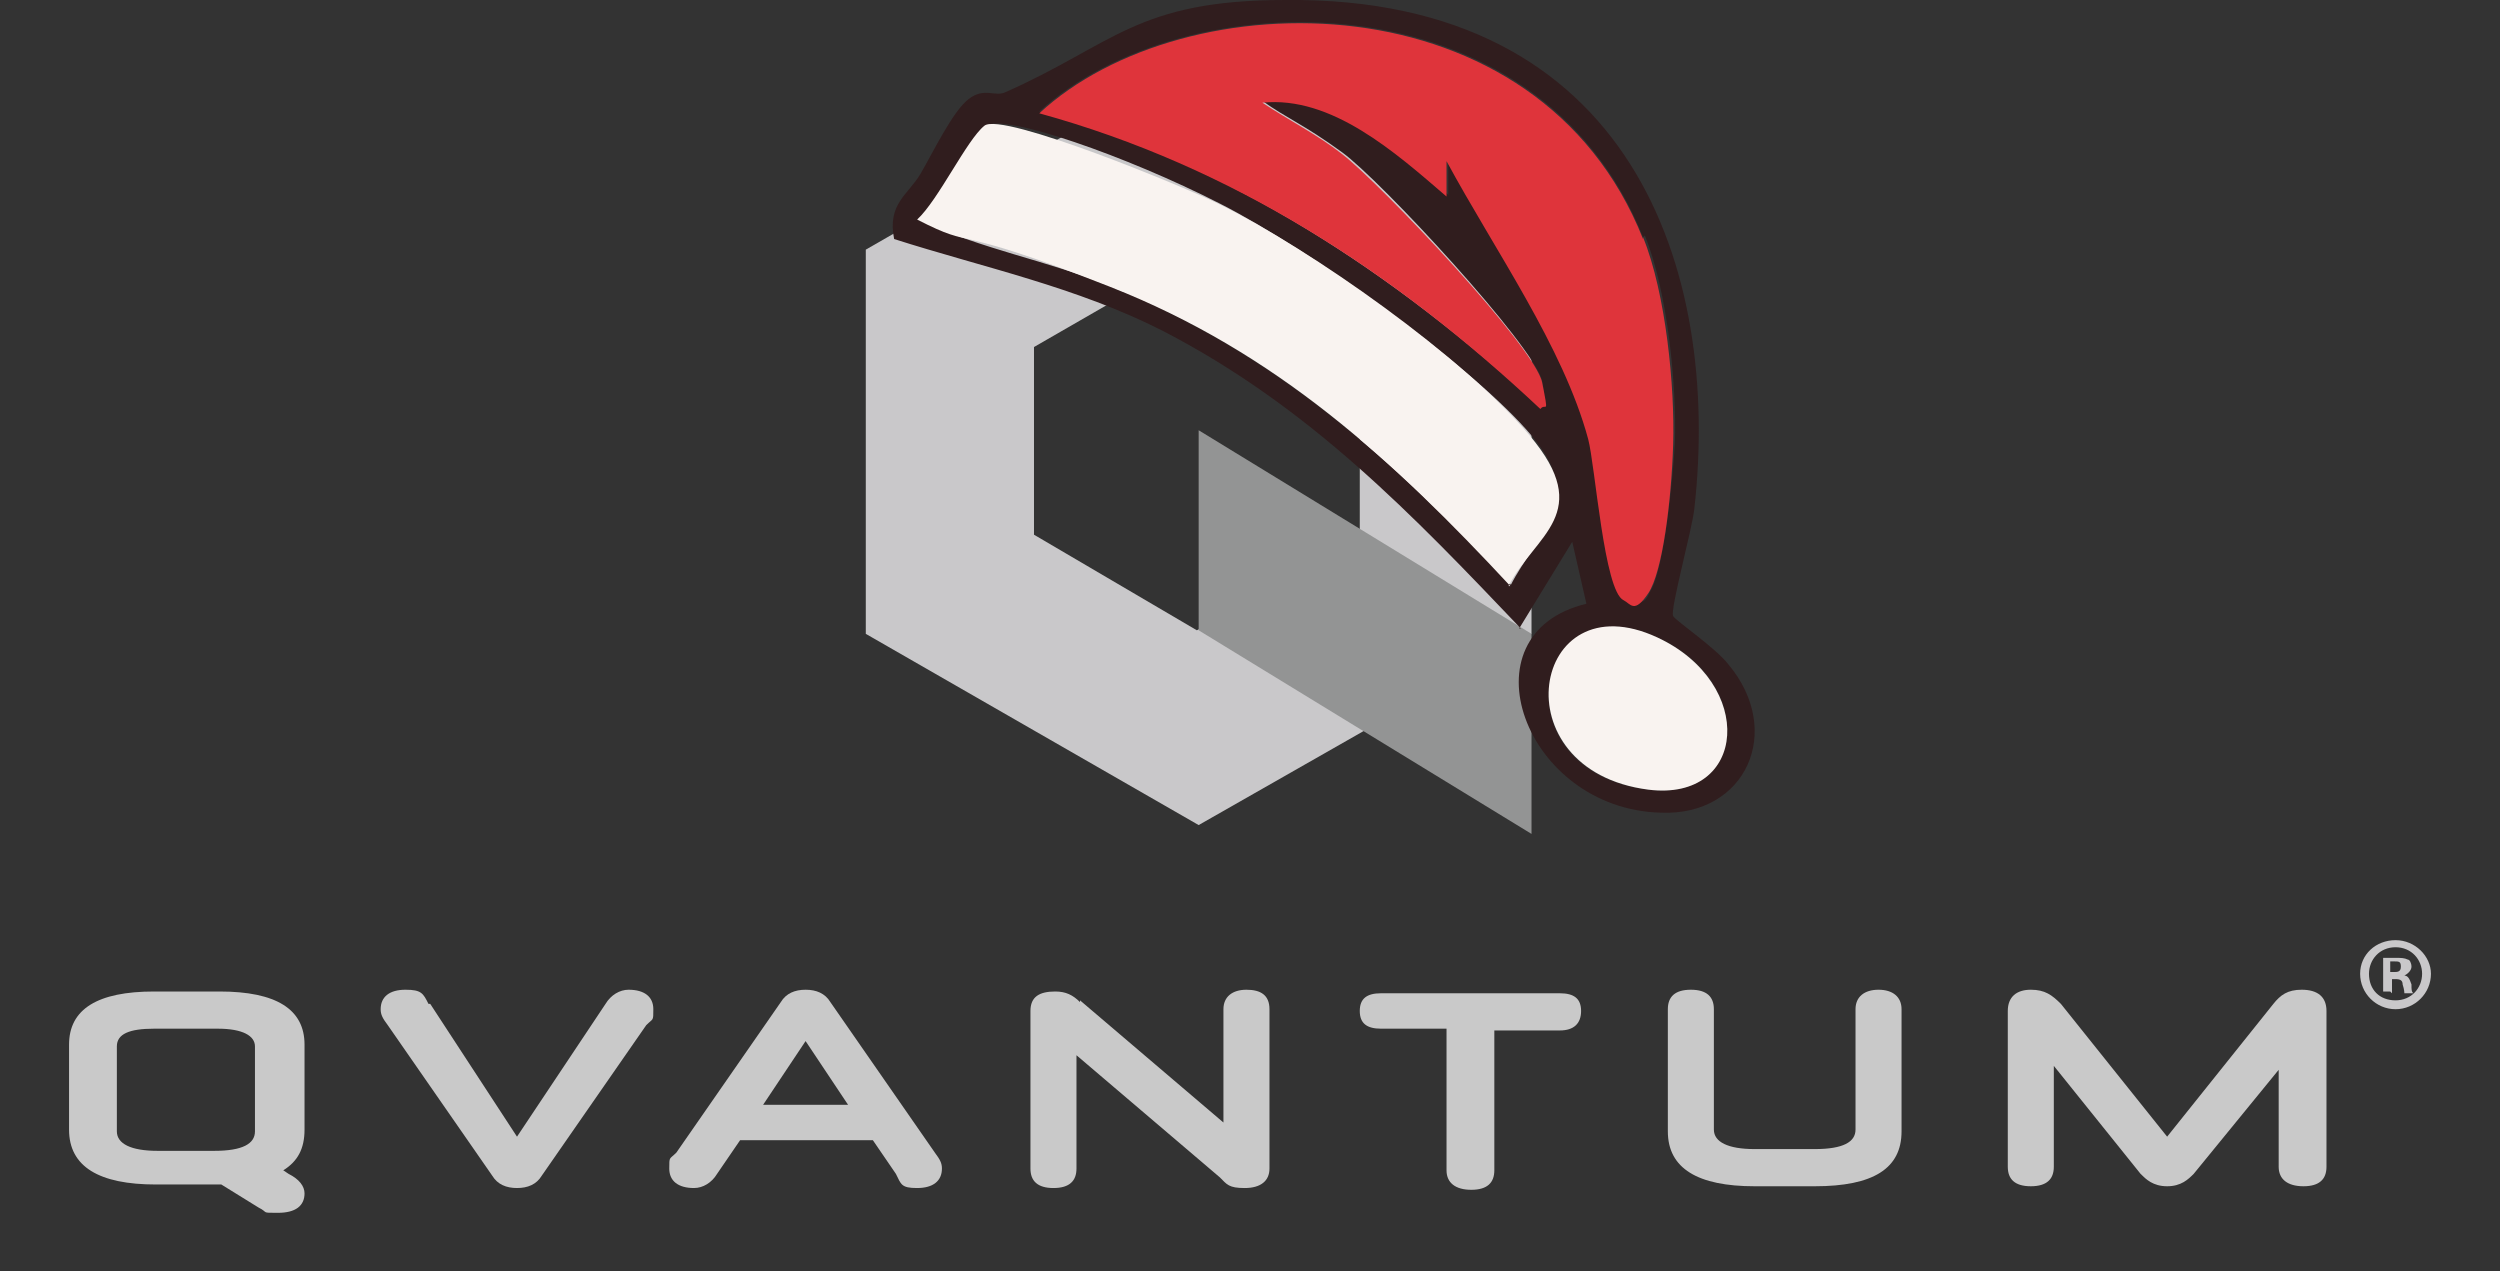
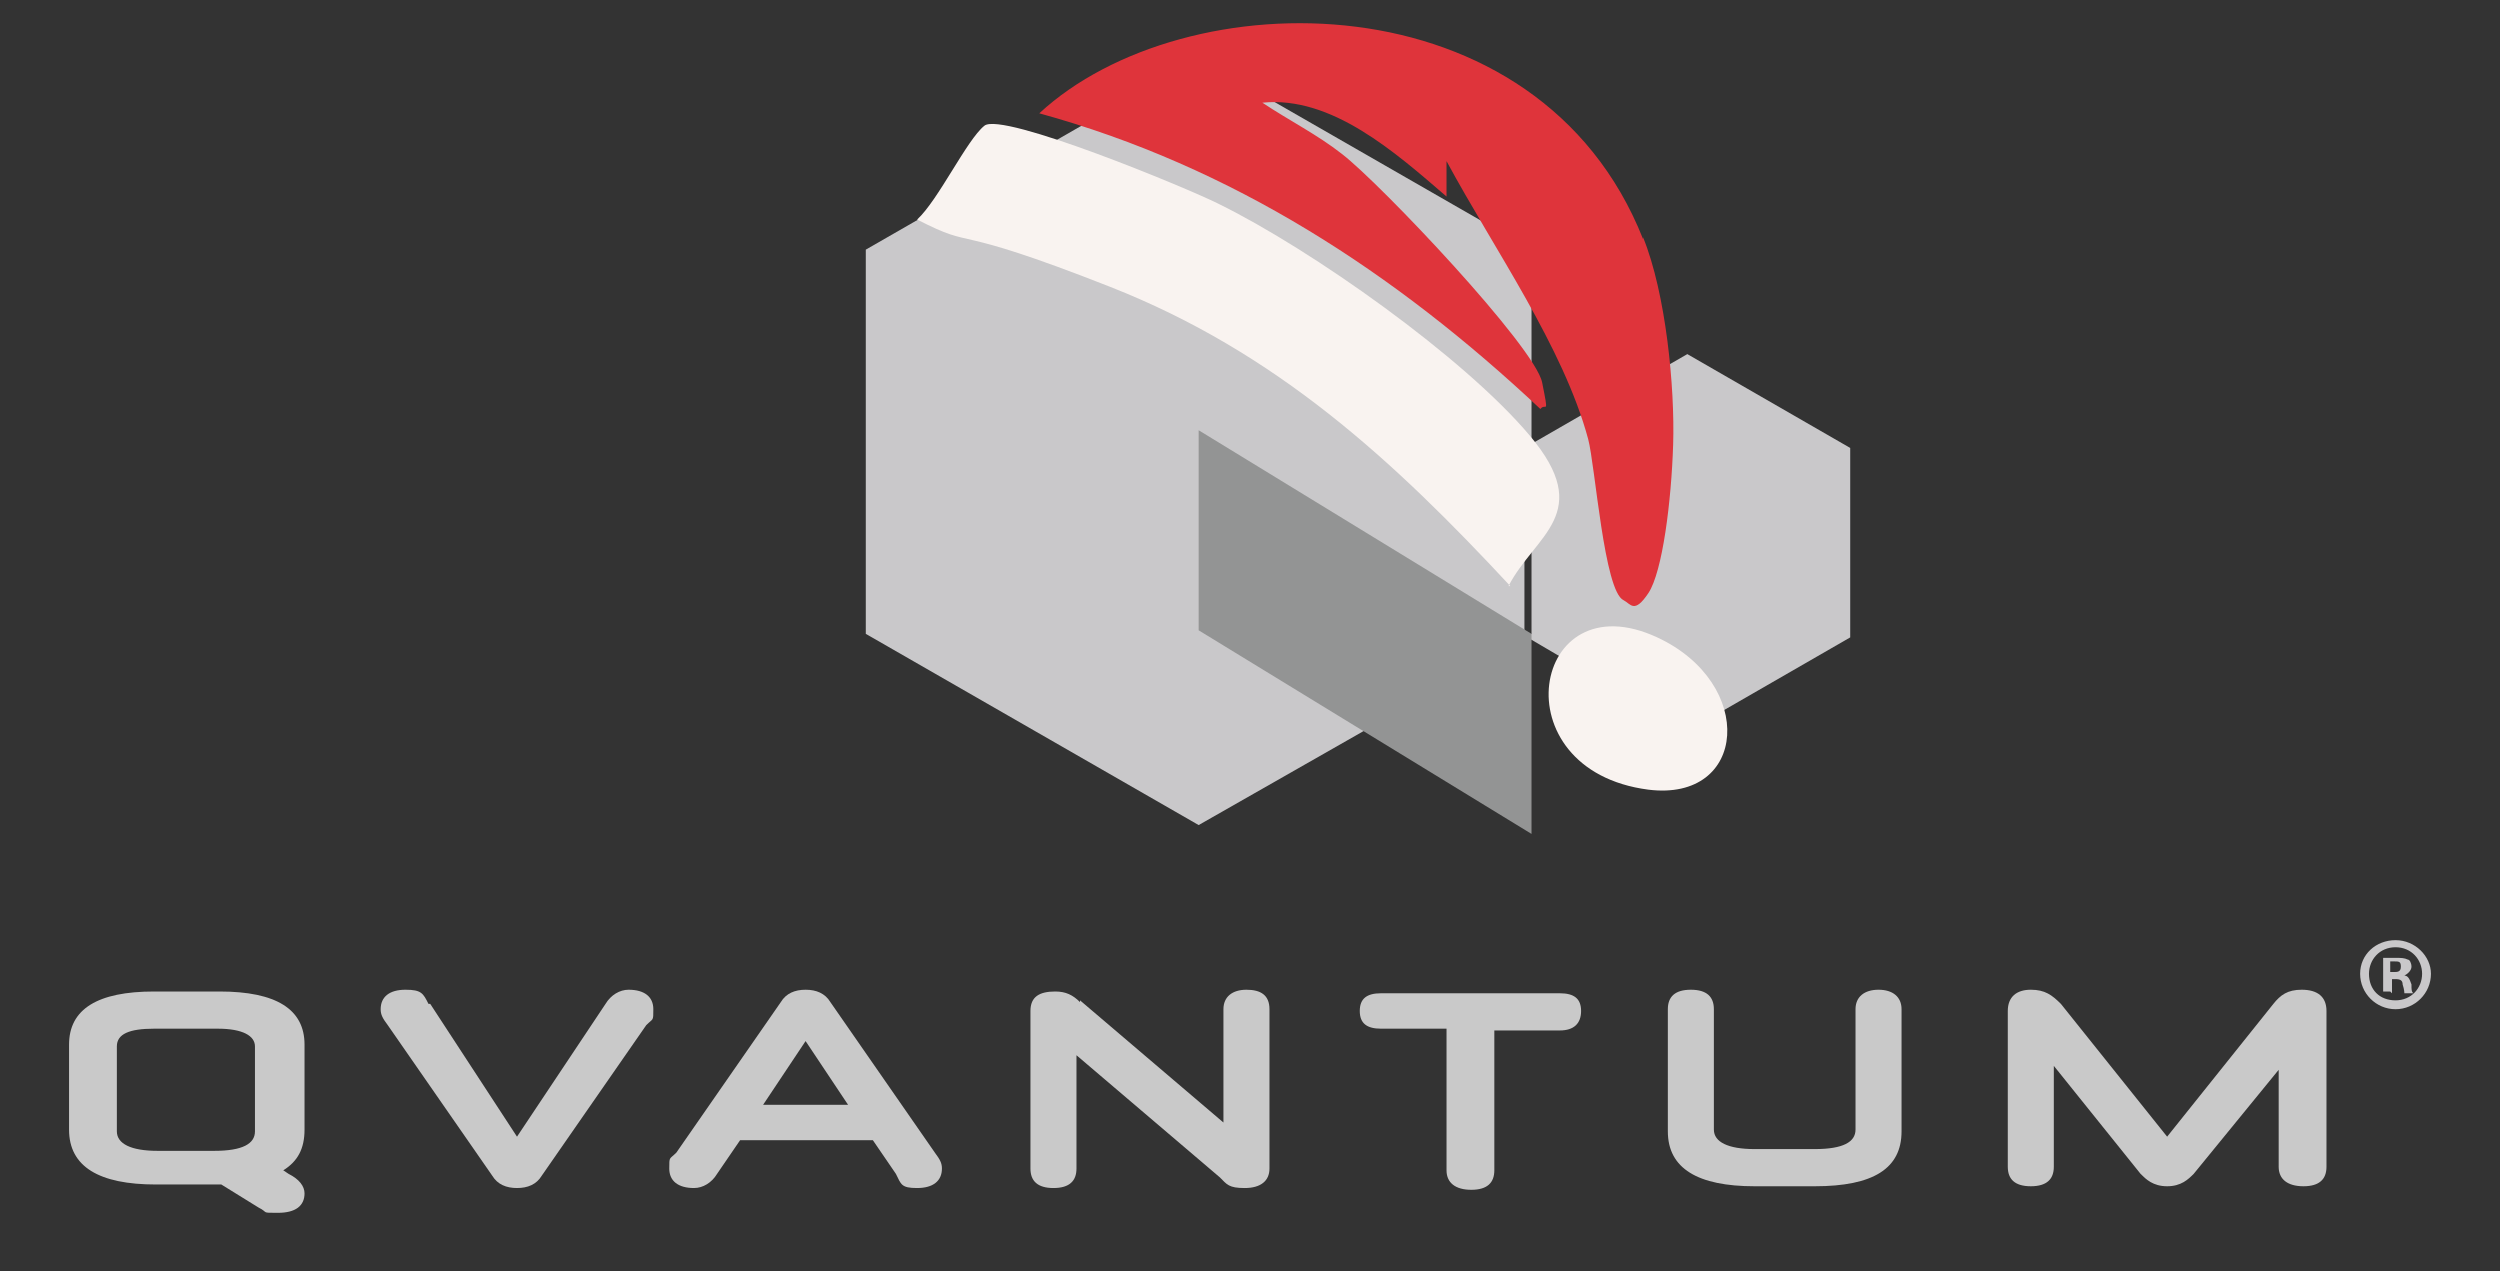
<svg xmlns="http://www.w3.org/2000/svg" id="Capa_1" version="1.1" viewBox="0 0 141.2 71.8">
  <rect x="0" y="0" width="141.2" height="71.8" fill="#333333" stroke="none" />
  <defs>
    <style>
      .st0 {
        fill: #301d1e;
      }

      .st1 {
        fill: #df343b;
      }

      .st2 {
        fill: #939494;
      }

      .st3 {
        fill: #c9c9c9;
      }

      .st4 {
        fill: #f9f3f0;
      }

      .st5 {
        fill: #c9c8ca;
      }
    </style>
  </defs>
  <g>
    <g>
      <path class="st3" d="M3.9,63.8v-4.8c0-2,1.6-3,4.8-3h3.7c3.2,0,4.8,1,4.8,3v4.8c0,1.1-.4,1.8-1.2,2.3l.3.2c.6.3.9.7.9,1.1,0,.7-.5,1.1-1.5,1.1s-.5,0-1.1-.3l-2.1-1.3h-3.7c-3.2,0-4.9-1-4.9-3.1ZM14.4,59.1c0-.6-.7-1-2.1-1h-3.6c-1.4,0-2.1.3-2.1,1v4.8c0,.7.8,1.1,2.3,1.1h3.2c1.6,0,2.3-.4,2.3-1.1v-4.8h0Z" />
      <path class="st3" d="M24.3,56.7l4.9,7.5,5-7.5c.3-.5.8-.8,1.3-.8.9,0,1.4.4,1.4,1.1s0,.5-.4.9l-5.9,8.5c-.3.5-.8.7-1.4.7s-1.1-.2-1.4-.7l-5.9-8.5c-.3-.4-.4-.6-.4-.9,0-.7.5-1.1,1.4-1.1s1,.2,1.3.8Z" />
      <path class="st3" d="M49.2,64.4h-7.4l-1.3,1.9c-.3.5-.8.8-1.3.8-.9,0-1.4-.4-1.4-1.1s0-.5.4-.9l5.9-8.5c.3-.5.8-.7,1.4-.7s1.1.2,1.4.7l5.9,8.5c.3.4.4.6.4.9,0,.7-.5,1.1-1.4,1.1s-.9-.2-1.2-.8l-1.3-1.9ZM43.1,62.4h4.8l-2.4-3.6-2.4,3.6Z" />
      <path class="st3" d="M61,56.5l8.1,6.9v-6.4c0-.7.5-1.1,1.3-1.1s1.3.3,1.3,1.1v9c0,.7-.5,1.1-1.4,1.1s-1-.2-1.4-.6l-8.1-6.9v6.4c0,.7-.4,1.1-1.3,1.1s-1.3-.4-1.3-1.1v-8.9c0-.8.5-1.1,1.4-1.1.6,0,1,.2,1.4.6Z" />
      <path class="st3" d="M81.7,58.1h-3.7c-.8,0-1.2-.3-1.2-1s.4-1,1.2-1h10.1c.8,0,1.2.3,1.2,1s-.4,1.1-1.2,1.1h-3.7v7.9c0,.7-.4,1.1-1.3,1.1s-1.4-.4-1.4-1.1v-7.9Z" />
      <path class="st3" d="M99.1,67c-3.2,0-4.9-1-4.9-3.1v-6.9c0-.7.4-1.1,1.3-1.1s1.3.4,1.3,1.1v6.8c0,.7.8,1.1,2.3,1.1h3.4c1.6,0,2.3-.4,2.3-1.1v-6.8c0-.7.5-1.1,1.3-1.1s1.3.4,1.3,1.1v6.9c0,2.1-1.6,3.1-4.9,3.1h-3.8Z" />
      <path class="st3" d="M128.8,60.3l-4.9,6c-.3.3-.7.7-1.5.7s-1.2-.4-1.5-.7l-4.9-6.1v5.7c0,.7-.4,1.1-1.3,1.1s-1.3-.4-1.3-1.1v-8.8c0-.8.5-1.2,1.3-1.2s1.2.3,1.7.8l6,7.5,6-7.5c.4-.5.8-.8,1.6-.8.9,0,1.4.4,1.4,1.2v8.8c0,.7-.4,1.1-1.3,1.1s-1.4-.4-1.4-1.1v-5.7h0Z" />
    </g>
    <g>
-       <path class="st5" d="M86.1,36l.4-.2V14.1l-18.8-10.8-18.8,10.8v21.7l18.8,10.8,9.3-5.3,9.2-5.3ZM58.4,30.3v-10.7l9.2-5.3,9.2,5.3v10.7l-9.2,5.3h0l-9.2-5.4Z" />
+       <path class="st5" d="M86.1,36l.4-.2V14.1l-18.8-10.8-18.8,10.8v21.7l18.8,10.8,9.3-5.3,9.2-5.3Zv-10.7l9.2-5.3,9.2,5.3v10.7l-9.2,5.3h0l-9.2-5.4Z" />
      <polygon class="st2" points="86.5 35.8 67.7 24.3 67.7 35.6 86.5 47.1 86.5 35.8" />
    </g>
  </g>
  <path class="st5" d="M137.3,55c0,1.1-.9,2-2,2s-2-.9-2-2,.9-1.9,2-1.9c1.1,0,2,.9,2,1.9ZM133.8,55c0,.9.6,1.5,1.5,1.5s1.5-.7,1.5-1.5-.6-1.5-1.5-1.5c-.9,0-1.5.7-1.5,1.5ZM135,56h-.4v-1.9c.2,0,.4,0,.7,0s.5,0,.7.1c.1,0,.2.2.2.4s-.2.4-.4.5h0c.2,0,.3.2.4.5,0,.3,0,.4.1.5h-.5c0,0,0-.2-.1-.5,0-.2-.1-.3-.4-.3h-.2v.8h0ZM135,54.9h.2c.2,0,.4,0,.4-.3s-.1-.3-.4-.3-.2,0-.2,0v.5Z" />
  <g>
-     <path class="st0" d="M85.9,35.5c-6.1-6.4-11.9-12.5-20.2-16.8-4.9-2.5-10.2-3.6-15.2-5.2-.4-2,.8-2.5,1.5-3.7s1.8-3.5,2.7-4.2,1.5-.1,2.1-.4C62.9,2.5,64.2,0,72.6,0c19.6-.2,24.6,15.3,23.1,28.7-.1,1.1-1.4,5.8-1.2,6.1s2.4,1.8,3.1,2.7c3.2,3.8,1,8.6-3.8,8.4-7.7-.2-11.3-10.1-4.2-11.8l-.8-3.5-3,4.9ZM92.8,13.4c-5.9-14.9-25.9-14.6-34.1-7.1,10.8,3,20,9.1,28.3,16.7.3-.4.2-1,.1-1.5-.5-2-9.1-11.3-11.3-12.9s-3.1-1.9-4.5-2.9c3.9-.4,7.5,2.7,10.5,5.3v-2c2.7,5,6.6,10.5,8,15.7s.9,8.6,2,9.1,1.2,0,1.4-.4c.8-1.2,1.3-6.6,1.4-8.4.1-3.2-.4-8.5-1.7-11.7ZM85.3,33.1c1.5-3,4.4-4.7,1.2-8.5s-12.3-10.4-17.6-13.1-12.2-5.1-13.2-4.4-2.7,4.2-3.8,5.3c3.5,1.7,7.3,2.3,10.9,3.8,9.3,3.8,15.9,9.8,22.6,16.9ZM93.6,36c-7.1-3.2-9,7.6-.5,8.6,5.6.7,6.1-6.1.5-8.6Z" />
    <path class="st1" d="M92.8,13.4c1.3,3.2,1.8,8.5,1.7,11.7s-.6,7.2-1.4,8.4-1,.6-1.4.4c-1.1-.5-1.6-7.6-2-9.1-1.4-5.2-5.3-10.7-8-15.7v2c-2.9-2.5-6.5-5.7-10.4-5.3,1.5,1,3.1,1.8,4.5,2.9,2.2,1.7,10.9,10.9,11.3,12.9s.2,1.1-.1,1.5c-8.2-7.7-17.4-13.7-28.3-16.7,8.2-7.6,28.2-7.8,34.1,7.1Z" />
    <path class="st4" d="M85.3,33.1c-6.6-7.1-13.2-13.2-22.6-16.9s-7.4-2-10.9-3.8c1.2-1.1,2.8-4.5,3.8-5.3s11.4,3.5,13.2,4.4c5.3,2.6,13.9,8.7,17.6,13.1s.3,5.6-1.2,8.5Z" />
    <path class="st4" d="M93.6,36c5.6,2.6,5.1,9.3-.5,8.6-8.5-1.1-6.6-11.9.5-8.6Z" />
  </g>
</svg>